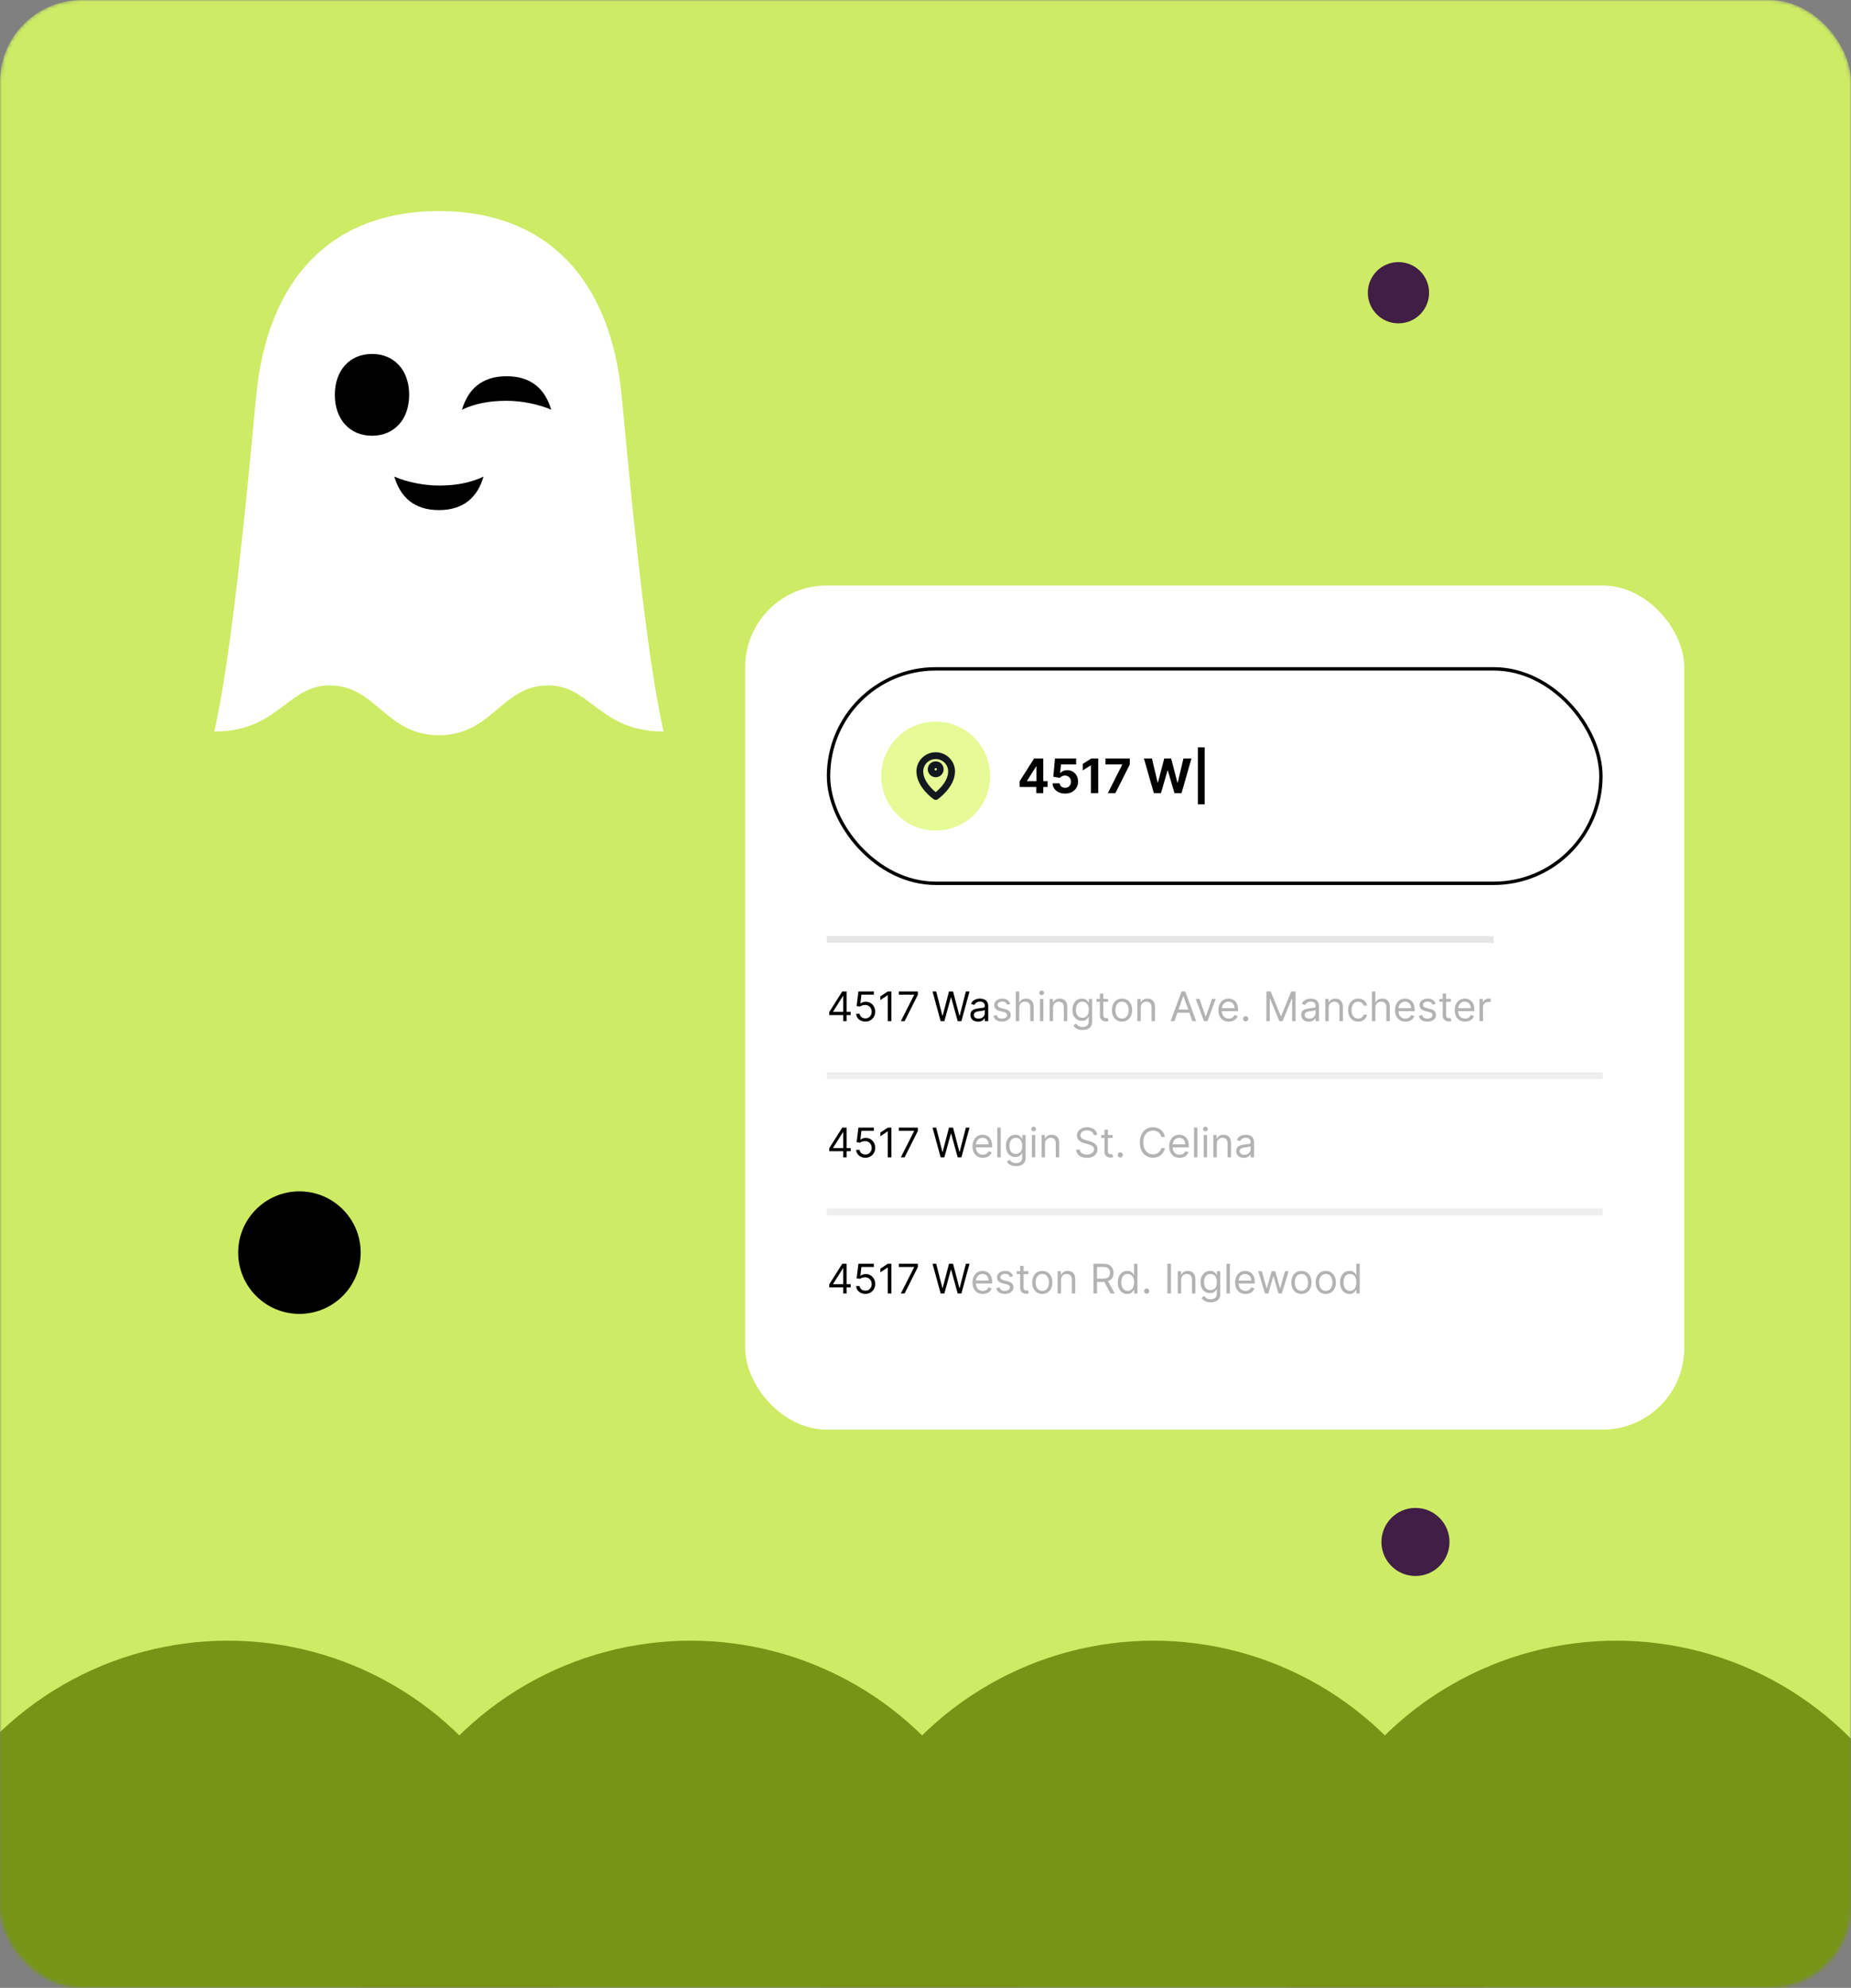
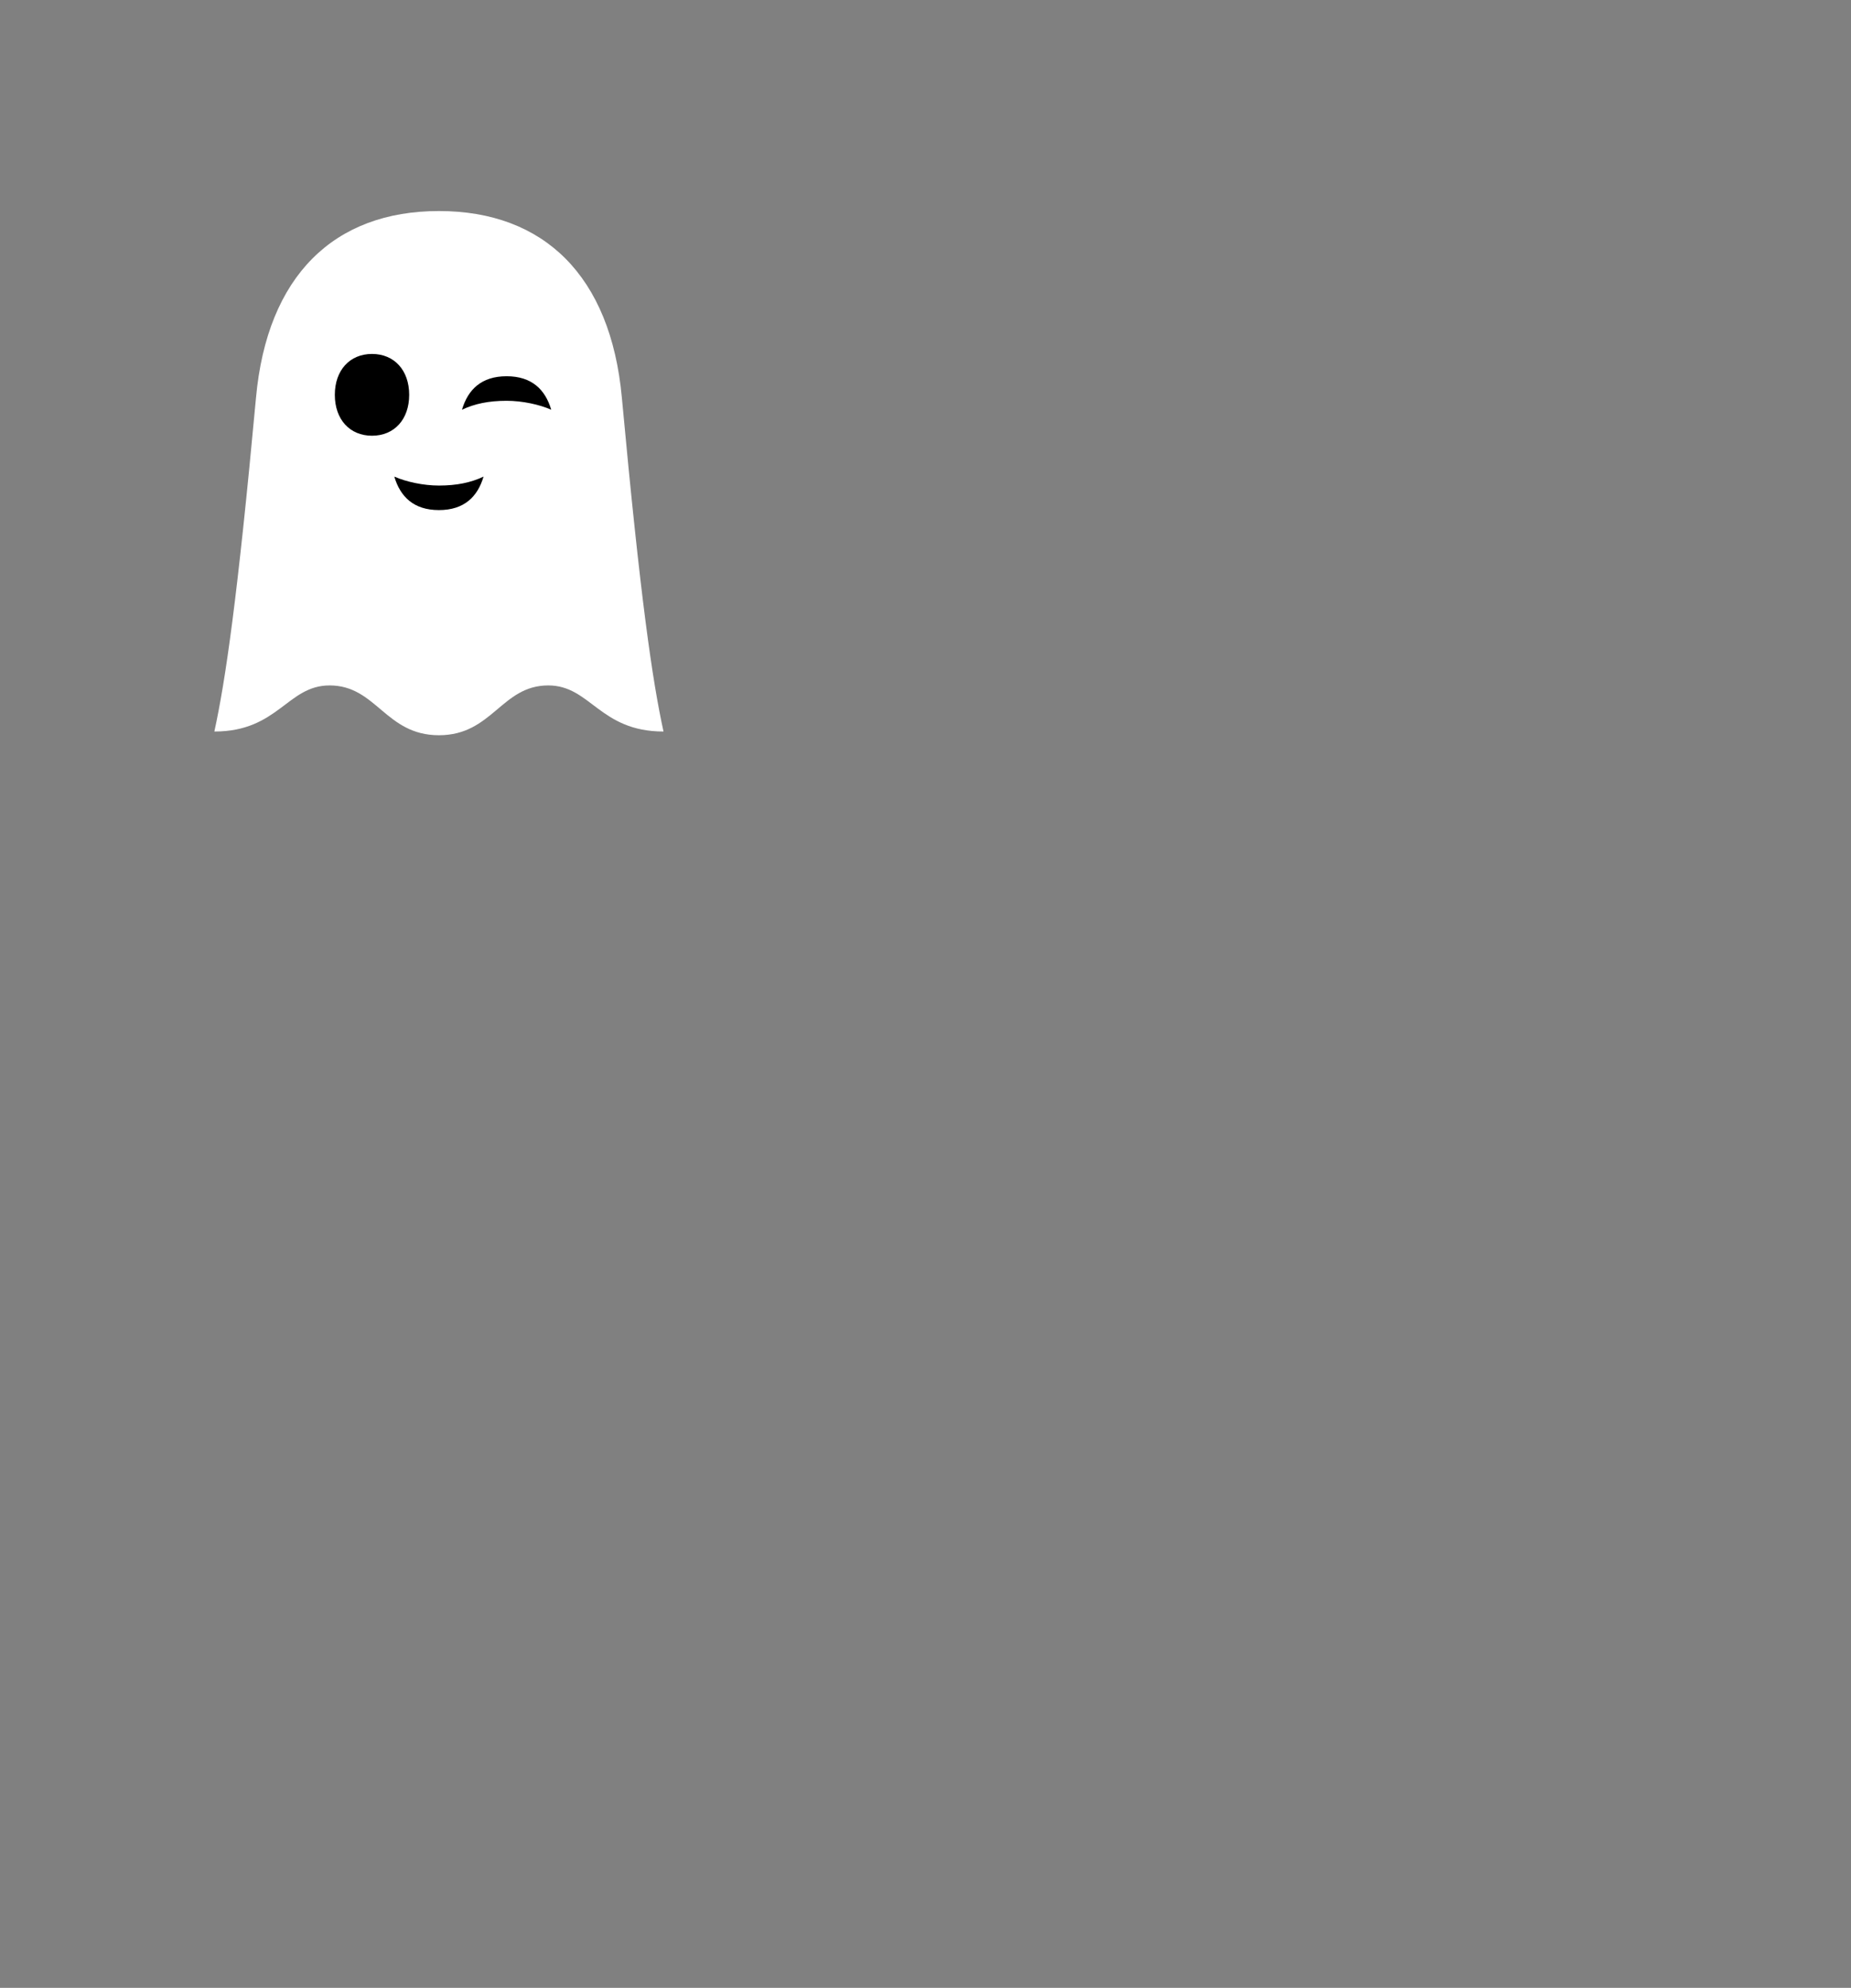
<svg xmlns="http://www.w3.org/2000/svg" width="544" height="584" viewBox="0 0 544 584" fill="none">
  <rect x="0" y="0" width="544" height="584" fill="#808080" stroke="none" />
  <mask id="mask0_5_1682" style="mask-type:alpha" maskUnits="userSpaceOnUse" x="0" y="0" width="544" height="584">
-     <rect width="544" height="584" rx="24" fill="#CDEB64" />
-   </mask>
+     </mask>
  <g mask="url(#mask0_5_1682)">
    <rect width="544" height="584" rx="24" fill="#CDEB64" />
    <rect x="219" y="172" width="276" height="248" rx="24" fill="white" />
    <circle cx="275" cy="228" r="16" fill="#E6FA96" />
    <path d="M275 227.333C275.736 227.333 276.333 226.736 276.333 226C276.333 225.264 275.736 224.667 275 224.667C274.264 224.667 273.667 225.264 273.667 226C273.667 226.736 274.264 227.333 275 227.333Z" stroke="#14181F" stroke-width="2" stroke-linecap="round" stroke-linejoin="round" />
    <path d="M275 234C275 234 279.667 230.769 279.667 226.615C279.667 225.391 279.175 224.217 278.3 223.352C277.425 222.486 276.238 222 275 222C273.762 222 272.575 222.486 271.7 223.352C270.825 224.217 270.333 225.391 270.333 226.615C270.333 230.769 275 234 275 234Z" stroke="#14181F" stroke-width="2" stroke-linecap="round" stroke-linejoin="round" />
    <path d="M299.671 231.21V229.515L303.922 222.818H305.384V225.165H304.518L301.839 229.406V229.485H307.879V231.21H299.671ZM304.558 233V230.693L304.598 229.942V222.818H306.616V233H304.558ZM313.032 233.139C312.33 233.139 311.703 233.01 311.153 232.751C310.606 232.493 310.172 232.137 309.85 231.683C309.529 231.228 309.362 230.708 309.348 230.121H311.436C311.46 230.516 311.625 230.836 311.934 231.081C312.242 231.326 312.608 231.449 313.032 231.449C313.37 231.449 313.669 231.374 313.927 231.225C314.189 231.073 314.393 230.862 314.539 230.594C314.688 230.322 314.762 230.01 314.762 229.659C314.762 229.301 314.686 228.986 314.534 228.714C314.385 228.443 314.177 228.231 313.912 228.078C313.647 227.926 313.344 227.848 313.002 227.844C312.704 227.844 312.414 227.906 312.132 228.028C311.854 228.151 311.637 228.318 311.481 228.531L309.567 228.188L310.049 222.818H316.274V224.578H311.824L311.561 227.129H311.62C311.799 226.877 312.069 226.668 312.431 226.502C312.792 226.336 313.196 226.254 313.644 226.254C314.257 226.254 314.804 226.398 315.284 226.686C315.765 226.974 316.145 227.371 316.423 227.874C316.701 228.375 316.839 228.951 316.836 229.604C316.839 230.29 316.68 230.9 316.358 231.434C316.04 231.964 315.594 232.382 315.021 232.687C314.451 232.988 313.788 233.139 313.032 233.139ZM322.767 222.818V233H320.614V224.862H320.554L318.223 226.323V224.414L320.743 222.818H322.767ZM325.589 233L329.81 224.648V224.578H324.893V222.818H332.037V224.603L327.812 233H325.589ZM339.105 233L336.191 222.818H338.543L340.228 229.893H340.313L342.172 222.818H344.186L346.04 229.908H346.129L347.815 222.818H350.166L347.253 233H345.155L343.216 226.343H343.137L341.203 233H339.105ZM354.053 219.537V236.281H352.044V219.537H354.053Z" fill="black" />
    <rect x="243.5" y="196.5" width="227" height="63" rx="31.5" stroke="black" />
    <path d="M243.699 298.21V297.341L247.534 291.273H248.165V292.619H247.739L244.841 297.205V297.273H250.006V298.21H243.699ZM247.807 300V297.946V297.541V291.273H248.812V300H247.807ZM254.33 300.119C253.83 300.119 253.38 300.02 252.979 299.821C252.578 299.622 252.257 299.349 252.016 299.003C251.775 298.656 251.642 298.261 251.62 297.818H252.642C252.682 298.213 252.861 298.54 253.179 298.798C253.5 299.054 253.884 299.182 254.33 299.182C254.688 299.182 255.006 299.098 255.284 298.93C255.566 298.763 255.786 298.533 255.945 298.24C256.107 297.945 256.188 297.611 256.188 297.239C256.188 296.858 256.104 296.518 255.936 296.22C255.772 295.919 255.544 295.682 255.255 295.509C254.965 295.335 254.634 295.247 254.262 295.244C253.995 295.241 253.721 295.283 253.439 295.368C253.158 295.45 252.926 295.557 252.745 295.688L251.756 295.568L252.284 291.273H256.819V292.21H253.171L252.864 294.784H252.915C253.094 294.642 253.319 294.524 253.588 294.43C253.858 294.337 254.14 294.29 254.432 294.29C254.966 294.29 255.442 294.418 255.86 294.673C256.28 294.926 256.61 295.273 256.848 295.713C257.09 296.153 257.211 296.656 257.211 297.222C257.211 297.778 257.086 298.276 256.836 298.713C256.588 299.148 256.248 299.491 255.813 299.744C255.378 299.994 254.884 300.119 254.33 300.119ZM261.972 291.273V300H260.915V292.381H260.864L258.733 293.795V292.722L260.915 291.273H261.972ZM264.754 300L268.658 292.278V292.21H264.158V291.273H269.749V292.261L265.862 300H264.754ZM276.451 300L274.064 291.273H275.138L276.962 298.381H277.047L278.905 291.273H280.098L281.956 298.381H282.042L283.865 291.273H284.939L282.553 300H281.462L279.536 293.045H279.468L277.542 300H276.451ZM287.436 300.153C287.022 300.153 286.645 300.075 286.307 299.919C285.969 299.76 285.701 299.531 285.502 299.233C285.303 298.932 285.203 298.568 285.203 298.142C285.203 297.767 285.277 297.463 285.425 297.23C285.573 296.994 285.77 296.81 286.017 296.676C286.265 296.543 286.537 296.443 286.836 296.378C287.137 296.31 287.439 296.256 287.743 296.216C288.141 296.165 288.463 296.126 288.711 296.101C288.961 296.072 289.142 296.026 289.256 295.96C289.373 295.895 289.431 295.781 289.431 295.619V295.585C289.431 295.165 289.316 294.838 289.086 294.605C288.858 294.372 288.513 294.256 288.05 294.256C287.57 294.256 287.194 294.361 286.921 294.571C286.648 294.781 286.456 295.006 286.346 295.244L285.391 294.903C285.561 294.506 285.789 294.196 286.073 293.974C286.36 293.75 286.672 293.594 287.01 293.506C287.351 293.415 287.686 293.369 288.016 293.369C288.226 293.369 288.468 293.395 288.74 293.446C289.016 293.494 289.282 293.595 289.537 293.749C289.796 293.902 290.01 294.134 290.181 294.443C290.351 294.753 290.436 295.168 290.436 295.688V300H289.431V299.114H289.38C289.311 299.256 289.198 299.408 289.039 299.57C288.88 299.732 288.668 299.869 288.404 299.983C288.14 300.097 287.817 300.153 287.436 300.153ZM287.59 299.25C287.988 299.25 288.323 299.172 288.596 299.016C288.871 298.859 289.078 298.658 289.218 298.411C289.36 298.163 289.431 297.903 289.431 297.631V296.71C289.388 296.761 289.294 296.808 289.15 296.851C289.007 296.891 288.843 296.926 288.655 296.957C288.471 296.986 288.29 297.011 288.114 297.034C287.941 297.054 287.8 297.071 287.692 297.085C287.431 297.119 287.186 297.175 286.959 297.251C286.735 297.325 286.553 297.437 286.414 297.588C286.277 297.736 286.209 297.937 286.209 298.193C286.209 298.543 286.338 298.807 286.597 298.986C286.858 299.162 287.189 299.25 287.59 299.25Z" fill="black" />
-     <path d="M296.908 294.92L296.005 295.176C295.948 295.026 295.864 294.879 295.754 294.737C295.646 294.592 295.498 294.473 295.31 294.379C295.123 294.286 294.883 294.239 294.59 294.239C294.19 294.239 293.856 294.331 293.589 294.516C293.325 294.697 293.192 294.929 293.192 295.21C293.192 295.46 293.283 295.658 293.465 295.803C293.647 295.947 293.931 296.068 294.317 296.165L295.289 296.403C295.874 296.545 296.31 296.763 296.597 297.055C296.884 297.345 297.028 297.719 297.028 298.176C297.028 298.551 296.92 298.886 296.704 299.182C296.491 299.477 296.192 299.71 295.809 299.881C295.425 300.051 294.979 300.136 294.471 300.136C293.803 300.136 293.251 299.991 292.813 299.702C292.376 299.412 292.099 298.989 291.982 298.432L292.937 298.193C293.028 298.545 293.2 298.81 293.452 298.986C293.708 299.162 294.042 299.25 294.454 299.25C294.923 299.25 295.295 299.151 295.57 298.952C295.849 298.75 295.988 298.509 295.988 298.227C295.988 298 295.908 297.81 295.749 297.656C295.59 297.5 295.346 297.384 295.016 297.307L293.925 297.051C293.326 296.909 292.886 296.689 292.604 296.391C292.326 296.089 292.187 295.713 292.187 295.261C292.187 294.892 292.29 294.565 292.498 294.281C292.708 293.997 292.994 293.774 293.354 293.612C293.718 293.45 294.13 293.369 294.59 293.369C295.238 293.369 295.746 293.511 296.116 293.795C296.488 294.08 296.752 294.455 296.908 294.92ZM299.547 296.062V300H298.542V291.273H299.547V294.477H299.632C299.786 294.139 300.016 293.871 300.323 293.672C300.632 293.47 301.044 293.369 301.559 293.369C302.005 293.369 302.395 293.459 302.73 293.638C303.066 293.814 303.326 294.085 303.51 294.452C303.698 294.815 303.792 295.278 303.792 295.841V300H302.786V295.909C302.786 295.389 302.651 294.987 302.381 294.703C302.114 294.416 301.743 294.273 301.269 294.273C300.939 294.273 300.644 294.342 300.382 294.482C300.124 294.621 299.919 294.824 299.769 295.091C299.621 295.358 299.547 295.682 299.547 296.062ZM305.631 300V293.455H306.637V300H305.631ZM306.143 292.364C305.947 292.364 305.778 292.297 305.636 292.163C305.496 292.03 305.427 291.869 305.427 291.682C305.427 291.494 305.496 291.334 305.636 291.2C305.778 291.067 305.947 291 306.143 291C306.339 291 306.506 291.067 306.646 291.2C306.788 291.334 306.859 291.494 306.859 291.682C306.859 291.869 306.788 292.03 306.646 292.163C306.506 292.297 306.339 292.364 306.143 292.364ZM309.485 296.062V300H308.479V293.455H309.451V294.477H309.536C309.689 294.145 309.922 293.878 310.235 293.676C310.547 293.472 310.951 293.369 311.445 293.369C311.888 293.369 312.276 293.46 312.608 293.642C312.941 293.821 313.199 294.094 313.384 294.46C313.569 294.824 313.661 295.284 313.661 295.841V300H312.655V295.909C312.655 295.395 312.522 294.994 312.255 294.707C311.988 294.418 311.621 294.273 311.155 294.273C310.834 294.273 310.547 294.342 310.294 294.482C310.044 294.621 309.847 294.824 309.702 295.091C309.557 295.358 309.485 295.682 309.485 296.062ZM318.141 302.591C317.655 302.591 317.237 302.528 316.888 302.403C316.538 302.281 316.247 302.119 316.014 301.918C315.784 301.719 315.601 301.506 315.464 301.278L316.266 300.716C316.357 300.835 316.472 300.972 316.611 301.125C316.75 301.281 316.94 301.416 317.182 301.53C317.426 301.646 317.746 301.705 318.141 301.705C318.669 301.705 319.105 301.577 319.449 301.321C319.793 301.065 319.964 300.665 319.964 300.119V298.79H319.879C319.805 298.909 319.7 299.057 319.564 299.233C319.43 299.406 319.237 299.561 318.984 299.697C318.734 299.831 318.396 299.898 317.97 299.898C317.442 299.898 316.967 299.773 316.547 299.523C316.129 299.273 315.798 298.909 315.554 298.432C315.313 297.955 315.192 297.375 315.192 296.693C315.192 296.023 315.31 295.439 315.545 294.942C315.781 294.442 316.109 294.055 316.53 293.783C316.95 293.507 317.436 293.369 317.987 293.369C318.413 293.369 318.751 293.44 319.001 293.582C319.254 293.722 319.447 293.881 319.581 294.06C319.717 294.236 319.822 294.381 319.896 294.494H319.999V293.455H320.97V300.188C320.97 300.75 320.842 301.207 320.587 301.56C320.334 301.915 319.993 302.175 319.564 302.339C319.138 302.507 318.663 302.591 318.141 302.591ZM318.107 298.994C318.51 298.994 318.851 298.902 319.129 298.717C319.408 298.533 319.619 298.267 319.764 297.92C319.909 297.574 319.982 297.159 319.982 296.676C319.982 296.205 319.911 295.788 319.768 295.428C319.626 295.067 319.416 294.784 319.138 294.58C318.859 294.375 318.516 294.273 318.107 294.273C317.68 294.273 317.325 294.381 317.041 294.597C316.76 294.812 316.548 295.102 316.406 295.466C316.267 295.83 316.197 296.233 316.197 296.676C316.197 297.131 316.268 297.533 316.411 297.882C316.555 298.229 316.768 298.501 317.05 298.7C317.334 298.896 317.686 298.994 318.107 298.994ZM325.658 293.455V294.307H322.266V293.455H325.658ZM323.254 291.886H324.26V298.125C324.26 298.409 324.301 298.622 324.384 298.764C324.469 298.903 324.577 298.997 324.707 299.045C324.841 299.091 324.982 299.114 325.129 299.114C325.24 299.114 325.331 299.108 325.402 299.097C325.473 299.082 325.53 299.071 325.572 299.062L325.777 299.966C325.709 299.991 325.614 300.017 325.491 300.043C325.369 300.071 325.214 300.085 325.027 300.085C324.743 300.085 324.464 300.024 324.192 299.902C323.922 299.78 323.697 299.594 323.518 299.344C323.342 299.094 323.254 298.778 323.254 298.398V291.886ZM329.759 300.136C329.168 300.136 328.65 299.996 328.204 299.714C327.761 299.433 327.414 299.04 327.164 298.534C326.917 298.028 326.793 297.437 326.793 296.761C326.793 296.08 326.917 295.484 327.164 294.976C327.414 294.467 327.761 294.072 328.204 293.791C328.65 293.51 329.168 293.369 329.759 293.369C330.35 293.369 330.867 293.51 331.31 293.791C331.756 294.072 332.103 294.467 332.35 294.976C332.6 295.484 332.725 296.08 332.725 296.761C332.725 297.437 332.6 298.028 332.35 298.534C332.103 299.04 331.756 299.433 331.31 299.714C330.867 299.996 330.35 300.136 329.759 300.136ZM329.759 299.233C330.208 299.233 330.577 299.118 330.867 298.888C331.157 298.658 331.371 298.355 331.511 297.98C331.65 297.605 331.719 297.199 331.719 296.761C331.719 296.324 331.65 295.916 331.511 295.538C331.371 295.161 331.157 294.855 330.867 294.622C330.577 294.389 330.208 294.273 329.759 294.273C329.31 294.273 328.941 294.389 328.651 294.622C328.362 294.855 328.147 295.161 328.008 295.538C327.869 295.916 327.799 296.324 327.799 296.761C327.799 297.199 327.869 297.605 328.008 297.98C328.147 298.355 328.362 298.658 328.651 298.888C328.941 299.118 329.31 299.233 329.759 299.233ZM335.266 296.062V300H334.26V293.455H335.232V294.477H335.317C335.471 294.145 335.703 293.878 336.016 293.676C336.328 293.472 336.732 293.369 337.226 293.369C337.669 293.369 338.057 293.46 338.39 293.642C338.722 293.821 338.98 294.094 339.165 294.46C339.35 294.824 339.442 295.284 339.442 295.841V300H338.436V295.909C338.436 295.395 338.303 294.994 338.036 294.707C337.769 294.418 337.402 294.273 336.936 294.273C336.615 294.273 336.328 294.342 336.076 294.482C335.826 294.621 335.628 294.824 335.483 295.091C335.338 295.358 335.266 295.682 335.266 296.062ZM345.149 300H344.041L347.246 291.273H348.337L351.541 300H350.433L347.825 292.653H347.757L345.149 300ZM345.558 296.591H350.024V297.528H345.558V296.591ZM357.296 293.455L354.876 300H353.853L351.433 293.455H352.523L354.33 298.67H354.398L356.205 293.455H357.296ZM361.134 300.136C360.503 300.136 359.959 299.997 359.501 299.719C359.047 299.438 358.696 299.045 358.449 298.543C358.205 298.037 358.082 297.449 358.082 296.778C358.082 296.108 358.205 295.517 358.449 295.006C358.696 294.491 359.04 294.091 359.48 293.804C359.923 293.514 360.44 293.369 361.031 293.369C361.372 293.369 361.709 293.426 362.041 293.54C362.374 293.653 362.676 293.838 362.949 294.094C363.222 294.347 363.439 294.682 363.601 295.099C363.763 295.517 363.844 296.031 363.844 296.642V297.068H358.798V296.199H362.821C362.821 295.83 362.747 295.5 362.599 295.21C362.455 294.92 362.247 294.692 361.977 294.524C361.71 294.357 361.395 294.273 361.031 294.273C360.631 294.273 360.284 294.372 359.991 294.571C359.702 294.767 359.479 295.023 359.322 295.338C359.166 295.653 359.088 295.991 359.088 296.352V296.932C359.088 297.426 359.173 297.845 359.344 298.189C359.517 298.53 359.757 298.79 360.064 298.969C360.371 299.145 360.727 299.233 361.134 299.233C361.398 299.233 361.636 299.196 361.849 299.122C362.065 299.045 362.251 298.932 362.408 298.781C362.564 298.628 362.685 298.437 362.77 298.21L363.741 298.483C363.639 298.812 363.467 299.102 363.226 299.352C362.984 299.599 362.686 299.793 362.331 299.932C361.976 300.068 361.577 300.136 361.134 300.136ZM366.107 300.068C365.896 300.068 365.716 299.993 365.565 299.842C365.415 299.692 365.339 299.511 365.339 299.301C365.339 299.091 365.415 298.911 365.565 298.76C365.716 298.609 365.896 298.534 366.107 298.534C366.317 298.534 366.497 298.609 366.648 298.76C366.798 298.911 366.874 299.091 366.874 299.301C366.874 299.44 366.838 299.568 366.767 299.685C366.699 299.801 366.607 299.895 366.49 299.966C366.376 300.034 366.249 300.068 366.107 300.068ZM372.19 291.273H373.451L376.417 298.517H376.519L379.485 291.273H380.746V300H379.758V293.369H379.673L376.945 300H375.991L373.263 293.369H373.178V300H372.19V291.273ZM384.655 300.153C384.24 300.153 383.864 300.075 383.526 299.919C383.188 299.76 382.919 299.531 382.721 299.233C382.522 298.932 382.422 298.568 382.422 298.142C382.422 297.767 382.496 297.463 382.644 297.23C382.792 296.994 382.989 296.81 383.236 296.676C383.483 296.543 383.756 296.443 384.054 296.378C384.355 296.31 384.658 296.256 384.962 296.216C385.36 296.165 385.682 296.126 385.929 296.101C386.179 296.072 386.361 296.026 386.475 295.96C386.591 295.895 386.65 295.781 386.65 295.619V295.585C386.65 295.165 386.534 294.838 386.304 294.605C386.077 294.372 385.732 294.256 385.269 294.256C384.789 294.256 384.412 294.361 384.14 294.571C383.867 294.781 383.675 295.006 383.564 295.244L382.61 294.903C382.78 294.506 383.007 294.196 383.292 293.974C383.578 293.75 383.891 293.594 384.229 293.506C384.57 293.415 384.905 293.369 385.235 293.369C385.445 293.369 385.686 293.395 385.959 293.446C386.235 293.494 386.5 293.595 386.756 293.749C387.015 293.902 387.229 294.134 387.4 294.443C387.57 294.753 387.655 295.168 387.655 295.688V300H386.65V299.114H386.598C386.53 299.256 386.417 299.408 386.257 299.57C386.098 299.732 385.887 299.869 385.623 299.983C385.358 300.097 385.036 300.153 384.655 300.153ZM384.809 299.25C385.206 299.25 385.542 299.172 385.814 299.016C386.09 298.859 386.297 298.658 386.436 298.411C386.578 298.163 386.65 297.903 386.65 297.631V296.71C386.607 296.761 386.513 296.808 386.368 296.851C386.226 296.891 386.061 296.926 385.874 296.957C385.689 296.986 385.509 297.011 385.333 297.034C385.159 297.054 385.019 297.071 384.911 297.085C384.65 297.119 384.405 297.175 384.178 297.251C383.953 297.325 383.772 297.437 383.632 297.588C383.496 297.736 383.428 297.937 383.428 298.193C383.428 298.543 383.557 298.807 383.816 298.986C384.077 299.162 384.408 299.25 384.809 299.25ZM390.496 296.062V300H389.491V293.455H390.462V294.477H390.548C390.701 294.145 390.934 293.878 391.246 293.676C391.559 293.472 391.962 293.369 392.457 293.369C392.9 293.369 393.288 293.46 393.62 293.642C393.952 293.821 394.211 294.094 394.396 294.46C394.58 294.824 394.673 295.284 394.673 295.841V300H393.667V295.909C393.667 295.395 393.533 294.994 393.266 294.707C392.999 294.418 392.633 294.273 392.167 294.273C391.846 294.273 391.559 294.342 391.306 294.482C391.056 294.621 390.859 294.824 390.714 295.091C390.569 295.358 390.496 295.682 390.496 296.062ZM399.169 300.136C398.556 300.136 398.027 299.991 397.584 299.702C397.141 299.412 396.8 299.013 396.561 298.504C396.323 297.996 396.203 297.415 396.203 296.761C396.203 296.097 396.326 295.51 396.57 295.001C396.817 294.49 397.161 294.091 397.601 293.804C398.044 293.514 398.561 293.369 399.152 293.369C399.613 293.369 400.027 293.455 400.397 293.625C400.766 293.795 401.069 294.034 401.304 294.341C401.54 294.648 401.686 295.006 401.743 295.415H400.738C400.661 295.116 400.49 294.852 400.226 294.622C399.965 294.389 399.613 294.273 399.169 294.273C398.777 294.273 398.434 294.375 398.138 294.58C397.846 294.781 397.617 295.067 397.452 295.436C397.29 295.803 397.209 296.233 397.209 296.727C397.209 297.233 397.289 297.673 397.448 298.048C397.61 298.423 397.837 298.714 398.13 298.922C398.425 299.129 398.772 299.233 399.169 299.233C399.431 299.233 399.668 299.188 399.881 299.097C400.094 299.006 400.275 298.875 400.422 298.705C400.57 298.534 400.675 298.33 400.738 298.091H401.743C401.686 298.477 401.546 298.825 401.321 299.135C401.1 299.442 400.806 299.686 400.439 299.868C400.076 300.047 399.652 300.136 399.169 300.136ZM404.219 296.062V300H403.213V291.273H404.219V294.477H404.304C404.458 294.139 404.688 293.871 404.995 293.672C405.304 293.47 405.716 293.369 406.23 293.369C406.676 293.369 407.067 293.459 407.402 293.638C407.738 293.814 407.998 294.085 408.182 294.452C408.37 294.815 408.463 295.278 408.463 295.841V300H407.458V295.909C407.458 295.389 407.323 294.987 407.053 294.703C406.786 294.416 406.415 294.273 405.941 294.273C405.611 294.273 405.316 294.342 405.054 294.482C404.796 294.621 404.591 294.824 404.441 295.091C404.293 295.358 404.219 295.682 404.219 296.062ZM413.048 300.136C412.417 300.136 411.873 299.997 411.415 299.719C410.961 299.438 410.61 299.045 410.363 298.543C410.119 298.037 409.996 297.449 409.996 296.778C409.996 296.108 410.119 295.517 410.363 295.006C410.61 294.491 410.954 294.091 411.394 293.804C411.837 293.514 412.354 293.369 412.945 293.369C413.286 293.369 413.623 293.426 413.955 293.54C414.288 293.653 414.59 293.838 414.863 294.094C415.136 294.347 415.353 294.682 415.515 295.099C415.677 295.517 415.758 296.031 415.758 296.642V297.068H410.712V296.199H414.735C414.735 295.83 414.661 295.5 414.513 295.21C414.369 294.92 414.161 294.692 413.891 294.524C413.624 294.357 413.309 294.273 412.945 294.273C412.545 294.273 412.198 294.372 411.906 294.571C411.616 294.767 411.393 295.023 411.237 295.338C411.08 295.653 411.002 295.991 411.002 296.352V296.932C411.002 297.426 411.087 297.845 411.258 298.189C411.431 298.53 411.671 298.79 411.978 298.969C412.285 299.145 412.641 299.233 413.048 299.233C413.312 299.233 413.55 299.196 413.763 299.122C413.979 299.045 414.165 298.932 414.322 298.781C414.478 298.628 414.599 298.437 414.684 298.21L415.656 298.483C415.553 298.812 415.381 299.102 415.14 299.352C414.898 299.599 414.6 299.793 414.245 299.932C413.89 300.068 413.491 300.136 413.048 300.136ZM421.924 294.92L421.021 295.176C420.964 295.026 420.88 294.879 420.769 294.737C420.661 294.592 420.513 294.473 420.326 294.379C420.138 294.286 419.898 294.239 419.606 294.239C419.205 294.239 418.871 294.331 418.604 294.516C418.34 294.697 418.208 294.929 418.208 295.21C418.208 295.46 418.299 295.658 418.481 295.803C418.663 295.947 418.947 296.068 419.333 296.165L420.305 296.403C420.89 296.545 421.326 296.763 421.613 297.055C421.9 297.345 422.043 297.719 422.043 298.176C422.043 298.551 421.935 298.886 421.719 299.182C421.506 299.477 421.208 299.71 420.825 299.881C420.441 300.051 419.995 300.136 419.487 300.136C418.819 300.136 418.266 299.991 417.829 299.702C417.391 299.412 417.114 298.989 416.998 298.432L417.952 298.193C418.043 298.545 418.215 298.81 418.468 298.986C418.724 299.162 419.058 299.25 419.469 299.25C419.938 299.25 420.31 299.151 420.586 298.952C420.864 298.75 421.004 298.509 421.004 298.227C421.004 298 420.924 297.81 420.765 297.656C420.606 297.5 420.362 297.384 420.032 297.307L418.941 297.051C418.342 296.909 417.901 296.689 417.62 296.391C417.342 296.089 417.202 295.713 417.202 295.261C417.202 294.892 417.306 294.565 417.513 294.281C417.724 293.997 418.009 293.774 418.37 293.612C418.734 293.45 419.146 293.369 419.606 293.369C420.254 293.369 420.762 293.511 421.131 293.795C421.504 294.08 421.768 294.455 421.924 294.92ZM426.404 293.455V294.307H423.012V293.455H426.404ZM424 291.886H425.006V298.125C425.006 298.409 425.047 298.622 425.13 298.764C425.215 298.903 425.323 298.997 425.453 299.045C425.587 299.091 425.728 299.114 425.875 299.114C425.986 299.114 426.077 299.108 426.148 299.097C426.219 299.082 426.276 299.071 426.319 299.062L426.523 299.966C426.455 299.991 426.36 300.017 426.238 300.043C426.115 300.071 425.961 300.085 425.773 300.085C425.489 300.085 425.211 300.024 424.938 299.902C424.668 299.78 424.444 299.594 424.265 299.344C424.088 299.094 424 298.778 424 298.398V291.886ZM430.591 300.136C429.96 300.136 429.416 299.997 428.958 299.719C428.504 299.438 428.153 299.045 427.906 298.543C427.662 298.037 427.539 297.449 427.539 296.778C427.539 296.108 427.662 295.517 427.906 295.006C428.153 294.491 428.497 294.091 428.937 293.804C429.38 293.514 429.897 293.369 430.488 293.369C430.829 293.369 431.166 293.426 431.498 293.54C431.831 293.653 432.133 293.838 432.406 294.094C432.679 294.347 432.896 294.682 433.058 295.099C433.22 295.517 433.301 296.031 433.301 296.642V297.068H428.255V296.199H432.278C432.278 295.83 432.204 295.5 432.056 295.21C431.912 294.92 431.704 294.692 431.434 294.524C431.167 294.357 430.852 294.273 430.488 294.273C430.088 294.273 429.741 294.372 429.449 294.571C429.159 294.767 428.936 295.023 428.779 295.338C428.623 295.653 428.545 295.991 428.545 296.352V296.932C428.545 297.426 428.63 297.845 428.801 298.189C428.974 298.53 429.214 298.79 429.521 298.969C429.828 299.145 430.184 299.233 430.591 299.233C430.855 299.233 431.093 299.196 431.306 299.122C431.522 299.045 431.708 298.932 431.865 298.781C432.021 298.628 432.142 298.437 432.227 298.21L433.199 298.483C433.096 298.812 432.924 299.102 432.683 299.352C432.441 299.599 432.143 299.793 431.788 299.932C431.433 300.068 431.034 300.136 430.591 300.136ZM434.831 300V293.455H435.802V294.443H435.87C435.99 294.119 436.206 293.857 436.518 293.655C436.831 293.453 437.183 293.352 437.575 293.352C437.649 293.352 437.741 293.354 437.852 293.357C437.963 293.359 438.047 293.364 438.103 293.369V294.392C438.069 294.384 437.991 294.371 437.869 294.354C437.75 294.334 437.623 294.324 437.49 294.324C437.172 294.324 436.887 294.391 436.637 294.524C436.39 294.655 436.194 294.837 436.049 295.07C435.907 295.3 435.836 295.562 435.836 295.858V300H434.831Z" fill="black" fill-opacity="0.3" />
    <path d="M243 277H439V275H243V277Z" fill="black" fill-opacity="0.1" mask="url(#path-9-inside-1_5_1682)" />
    <path d="M243.699 338.21V337.341L247.534 331.273H248.165V332.619H247.739L244.841 337.205V337.273H250.006V338.21H243.699ZM247.807 340V337.946V337.541V331.273H248.812V340H247.807ZM254.33 340.119C253.83 340.119 253.38 340.02 252.979 339.821C252.578 339.622 252.257 339.349 252.016 339.003C251.775 338.656 251.642 338.261 251.62 337.818H252.642C252.682 338.213 252.861 338.54 253.179 338.798C253.5 339.054 253.884 339.182 254.33 339.182C254.688 339.182 255.006 339.098 255.284 338.93C255.566 338.763 255.786 338.533 255.945 338.24C256.107 337.945 256.188 337.611 256.188 337.239C256.188 336.858 256.104 336.518 255.936 336.22C255.772 335.919 255.544 335.682 255.255 335.509C254.965 335.335 254.634 335.247 254.262 335.244C253.995 335.241 253.721 335.283 253.439 335.368C253.158 335.45 252.926 335.557 252.745 335.688L251.756 335.568L252.284 331.273H256.819V332.21H253.171L252.864 334.784H252.915C253.094 334.642 253.319 334.524 253.588 334.43C253.858 334.337 254.14 334.29 254.432 334.29C254.966 334.29 255.442 334.418 255.86 334.673C256.28 334.926 256.61 335.273 256.848 335.713C257.09 336.153 257.211 336.656 257.211 337.222C257.211 337.778 257.086 338.276 256.836 338.713C256.588 339.148 256.248 339.491 255.813 339.744C255.378 339.994 254.884 340.119 254.33 340.119ZM261.972 331.273V340H260.915V332.381H260.864L258.733 333.795V332.722L260.915 331.273H261.972ZM264.754 340L268.658 332.278V332.21H264.158V331.273H269.749V332.261L265.862 340H264.754ZM276.451 340L274.064 331.273H275.138L276.962 338.381H277.047L278.905 331.273H280.098L281.956 338.381H282.042L283.865 331.273H284.939L282.553 340H281.462L279.536 333.045H279.468L277.542 340H276.451Z" fill="black" />
    <path d="M288.864 340.136C288.233 340.136 287.689 339.997 287.232 339.719C286.777 339.438 286.426 339.045 286.179 338.543C285.935 338.037 285.813 337.449 285.813 336.778C285.813 336.108 285.935 335.517 286.179 335.006C286.426 334.491 286.77 334.091 287.211 333.804C287.654 333.514 288.171 333.369 288.762 333.369C289.103 333.369 289.439 333.426 289.772 333.54C290.104 333.653 290.407 333.838 290.679 334.094C290.952 334.347 291.169 334.682 291.331 335.099C291.493 335.517 291.574 336.031 291.574 336.642V337.068H286.529V336.199H290.551C290.551 335.83 290.478 335.5 290.33 335.21C290.185 334.92 289.978 334.692 289.708 334.524C289.441 334.357 289.125 334.273 288.762 334.273C288.361 334.273 288.015 334.372 287.722 334.571C287.432 334.767 287.209 335.023 287.053 335.338C286.897 335.653 286.819 335.991 286.819 336.352V336.932C286.819 337.426 286.904 337.845 287.074 338.189C287.248 338.53 287.488 338.79 287.794 338.969C288.101 339.145 288.458 339.233 288.864 339.233C289.128 339.233 289.367 339.196 289.58 339.122C289.796 339.045 289.982 338.932 290.138 338.781C290.294 338.628 290.415 338.437 290.5 338.21L291.472 338.483C291.37 338.812 291.198 339.102 290.956 339.352C290.715 339.599 290.417 339.793 290.061 339.932C289.706 340.068 289.307 340.136 288.864 340.136ZM294.11 331.273V340H293.104V331.273H294.11ZM298.594 342.591C298.108 342.591 297.69 342.528 297.341 342.403C296.991 342.281 296.7 342.119 296.467 341.918C296.237 341.719 296.054 341.506 295.918 341.278L296.719 340.716C296.81 340.835 296.925 340.972 297.064 341.125C297.203 341.281 297.393 341.416 297.635 341.53C297.879 341.646 298.199 341.705 298.594 341.705C299.122 341.705 299.558 341.577 299.902 341.321C300.246 341.065 300.418 340.665 300.418 340.119V338.79H300.332C300.259 338.909 300.153 339.057 300.017 339.233C299.884 339.406 299.69 339.561 299.438 339.697C299.188 339.831 298.849 339.898 298.423 339.898C297.895 339.898 297.42 339.773 297 339.523C296.582 339.273 296.251 338.909 296.007 338.432C295.766 337.955 295.645 337.375 295.645 336.693C295.645 336.023 295.763 335.439 295.999 334.942C296.234 334.442 296.563 334.055 296.983 333.783C297.403 333.507 297.889 333.369 298.44 333.369C298.866 333.369 299.205 333.44 299.455 333.582C299.707 333.722 299.901 333.881 300.034 334.06C300.17 334.236 300.276 334.381 300.349 334.494H300.452V333.455H301.423V340.188C301.423 340.75 301.295 341.207 301.04 341.56C300.787 341.915 300.446 342.175 300.017 342.339C299.591 342.507 299.116 342.591 298.594 342.591ZM298.56 338.994C298.963 338.994 299.304 338.902 299.582 338.717C299.861 338.533 300.072 338.267 300.217 337.92C300.362 337.574 300.435 337.159 300.435 336.676C300.435 336.205 300.364 335.788 300.222 335.428C300.08 335.067 299.869 334.784 299.591 334.58C299.313 334.375 298.969 334.273 298.56 334.273C298.134 334.273 297.778 334.381 297.494 334.597C297.213 334.812 297.001 335.102 296.859 335.466C296.72 335.83 296.651 336.233 296.651 336.676C296.651 337.131 296.722 337.533 296.864 337.882C297.009 338.229 297.222 338.501 297.503 338.7C297.787 338.896 298.139 338.994 298.56 338.994ZM303.264 340V333.455H304.27V340H303.264ZM303.776 332.364C303.58 332.364 303.411 332.297 303.268 332.163C303.129 332.03 303.06 331.869 303.06 331.682C303.06 331.494 303.129 331.334 303.268 331.2C303.411 331.067 303.58 331 303.776 331C303.972 331 304.139 331.067 304.278 331.2C304.42 331.334 304.491 331.494 304.491 331.682C304.491 331.869 304.42 332.03 304.278 332.163C304.139 332.297 303.972 332.364 303.776 332.364ZM307.118 336.062V340H306.112V333.455H307.083V334.477H307.169C307.322 334.145 307.555 333.878 307.868 333.676C308.18 333.472 308.583 333.369 309.078 333.369C309.521 333.369 309.909 333.46 310.241 333.642C310.574 333.821 310.832 334.094 311.017 334.46C311.201 334.824 311.294 335.284 311.294 335.841V340H310.288V335.909C310.288 335.395 310.154 334.994 309.887 334.707C309.62 334.418 309.254 334.273 308.788 334.273C308.467 334.273 308.18 334.342 307.927 334.482C307.677 334.621 307.48 334.824 307.335 335.091C307.19 335.358 307.118 335.682 307.118 336.062ZM321.415 333.455C321.364 333.023 321.157 332.688 320.793 332.449C320.43 332.21 319.984 332.091 319.455 332.091C319.069 332.091 318.731 332.153 318.441 332.278C318.154 332.403 317.93 332.575 317.768 332.794C317.609 333.013 317.529 333.261 317.529 333.54C317.529 333.773 317.585 333.973 317.695 334.141C317.809 334.305 317.954 334.443 318.13 334.554C318.306 334.662 318.491 334.751 318.684 334.822C318.877 334.891 319.055 334.946 319.217 334.989L320.103 335.227C320.33 335.287 320.583 335.369 320.862 335.474C321.143 335.58 321.411 335.723 321.667 335.905C321.925 336.084 322.138 336.314 322.306 336.595C322.474 336.876 322.558 337.222 322.558 337.631C322.558 338.102 322.434 338.528 322.187 338.909C321.942 339.29 321.585 339.592 321.113 339.817C320.644 340.041 320.075 340.153 319.404 340.153C318.779 340.153 318.238 340.053 317.781 339.851C317.326 339.649 316.968 339.368 316.707 339.007C316.448 338.646 316.302 338.227 316.268 337.75H317.359C317.387 338.08 317.498 338.352 317.691 338.568C317.887 338.781 318.134 338.94 318.433 339.045C318.734 339.148 319.058 339.199 319.404 339.199C319.808 339.199 320.17 339.134 320.491 339.003C320.812 338.869 321.066 338.685 321.254 338.449C321.441 338.21 321.535 337.932 321.535 337.614C321.535 337.324 321.454 337.088 321.292 336.906C321.13 336.724 320.917 336.577 320.653 336.463C320.388 336.349 320.103 336.25 319.796 336.165L318.722 335.858C318.04 335.662 317.501 335.382 317.103 335.018C316.705 334.655 316.506 334.179 316.506 333.591C316.506 333.102 316.638 332.676 316.903 332.312C317.17 331.946 317.528 331.662 317.977 331.46C318.428 331.256 318.933 331.153 319.489 331.153C320.052 331.153 320.552 331.254 320.989 331.456C321.427 331.655 321.773 331.928 322.029 332.274C322.288 332.621 322.424 333.014 322.438 333.455H321.415ZM327.005 333.455V334.307H323.613V333.455H327.005ZM324.602 331.886H325.608V338.125C325.608 338.409 325.649 338.622 325.731 338.764C325.816 338.903 325.924 338.997 326.055 339.045C326.189 339.091 326.329 339.114 326.477 339.114C326.588 339.114 326.679 339.108 326.75 339.097C326.821 339.082 326.877 339.071 326.92 339.062L327.125 339.966C327.056 339.991 326.961 340.017 326.839 340.043C326.717 340.071 326.562 340.085 326.375 340.085C326.091 340.085 325.812 340.024 325.539 339.902C325.27 339.78 325.045 339.594 324.866 339.344C324.69 339.094 324.602 338.778 324.602 338.398V331.886ZM329.251 340.068C329.041 340.068 328.86 339.993 328.71 339.842C328.559 339.692 328.484 339.511 328.484 339.301C328.484 339.091 328.559 338.911 328.71 338.76C328.86 338.609 329.041 338.534 329.251 338.534C329.461 338.534 329.642 338.609 329.792 338.76C329.943 338.911 330.018 339.091 330.018 339.301C330.018 339.44 329.983 339.568 329.912 339.685C329.843 339.801 329.751 339.895 329.635 339.966C329.521 340.034 329.393 340.068 329.251 340.068ZM342.357 334H341.3C341.238 333.696 341.128 333.429 340.972 333.199C340.819 332.969 340.631 332.776 340.409 332.619C340.191 332.46 339.948 332.341 339.681 332.261C339.414 332.182 339.135 332.142 338.846 332.142C338.317 332.142 337.838 332.276 337.409 332.543C336.983 332.81 336.644 333.203 336.391 333.723C336.141 334.243 336.016 334.881 336.016 335.636C336.016 336.392 336.141 337.03 336.391 337.55C336.644 338.07 336.983 338.463 337.409 338.73C337.838 338.997 338.317 339.131 338.846 339.131C339.135 339.131 339.414 339.091 339.681 339.011C339.948 338.932 340.191 338.814 340.409 338.658C340.631 338.499 340.819 338.304 340.972 338.074C341.128 337.841 341.238 337.574 341.3 337.273H342.357C342.277 337.719 342.132 338.118 341.922 338.47C341.712 338.822 341.451 339.122 341.138 339.369C340.826 339.614 340.475 339.8 340.086 339.928C339.699 340.055 339.286 340.119 338.846 340.119C338.101 340.119 337.439 339.938 336.86 339.574C336.28 339.21 335.824 338.693 335.492 338.023C335.159 337.352 334.993 336.557 334.993 335.636C334.993 334.716 335.159 333.92 335.492 333.25C335.824 332.58 336.28 332.062 336.86 331.699C337.439 331.335 338.101 331.153 338.846 331.153C339.286 331.153 339.699 331.217 340.086 331.345C340.475 331.473 340.826 331.661 341.138 331.908C341.451 332.152 341.712 332.45 341.922 332.803C342.132 333.152 342.277 333.551 342.357 334ZM346.673 340.136C346.042 340.136 345.498 339.997 345.04 339.719C344.586 339.438 344.235 339.045 343.988 338.543C343.744 338.037 343.621 337.449 343.621 336.778C343.621 336.108 343.744 335.517 343.988 335.006C344.235 334.491 344.579 334.091 345.019 333.804C345.462 333.514 345.979 333.369 346.57 333.369C346.911 333.369 347.248 333.426 347.58 333.54C347.913 333.653 348.215 333.838 348.488 334.094C348.761 334.347 348.978 334.682 349.14 335.099C349.302 335.517 349.383 336.031 349.383 336.642V337.068H344.337V336.199H348.36C348.36 335.83 348.286 335.5 348.138 335.21C347.994 334.92 347.786 334.692 347.516 334.524C347.249 334.357 346.934 334.273 346.57 334.273C346.17 334.273 345.823 334.372 345.531 334.571C345.241 334.767 345.018 335.023 344.862 335.338C344.705 335.653 344.627 335.991 344.627 336.352V336.932C344.627 337.426 344.712 337.845 344.883 338.189C345.056 338.53 345.296 338.79 345.603 338.969C345.91 339.145 346.266 339.233 346.673 339.233C346.937 339.233 347.175 339.196 347.388 339.122C347.604 339.045 347.79 338.932 347.947 338.781C348.103 338.628 348.224 338.437 348.309 338.21L349.281 338.483C349.178 338.812 349.006 339.102 348.765 339.352C348.523 339.599 348.225 339.793 347.87 339.932C347.515 340.068 347.116 340.136 346.673 340.136ZM351.918 331.273V340H350.913V331.273H351.918ZM353.76 340V333.455H354.766V340H353.76ZM354.272 332.364C354.076 332.364 353.907 332.297 353.765 332.163C353.625 332.03 353.556 331.869 353.556 331.682C353.556 331.494 353.625 331.334 353.765 331.2C353.907 331.067 354.076 331 354.272 331C354.468 331 354.635 331.067 354.775 331.2C354.917 331.334 354.988 331.494 354.988 331.682C354.988 331.869 354.917 332.03 354.775 332.163C354.635 332.297 354.468 332.364 354.272 332.364ZM357.614 336.062V340H356.608V333.455H357.58V334.477H357.665C357.818 334.145 358.051 333.878 358.364 333.676C358.676 333.472 359.08 333.369 359.574 333.369C360.017 333.369 360.405 333.46 360.737 333.642C361.07 333.821 361.328 334.094 361.513 334.46C361.697 334.824 361.79 335.284 361.79 335.841V340H360.784V335.909C360.784 335.395 360.651 334.994 360.384 334.707C360.116 334.418 359.75 334.273 359.284 334.273C358.963 334.273 358.676 334.342 358.423 334.482C358.173 334.621 357.976 334.824 357.831 335.091C357.686 335.358 357.614 335.682 357.614 336.062ZM365.554 340.153C365.139 340.153 364.762 340.075 364.424 339.919C364.086 339.76 363.818 339.531 363.619 339.233C363.42 338.932 363.321 338.568 363.321 338.142C363.321 337.767 363.395 337.463 363.542 337.23C363.69 336.994 363.887 336.81 364.135 336.676C364.382 336.543 364.654 336.443 364.953 336.378C365.254 336.31 365.556 336.256 365.86 336.216C366.258 336.165 366.581 336.126 366.828 336.101C367.078 336.072 367.26 336.026 367.373 335.96C367.49 335.895 367.548 335.781 367.548 335.619V335.585C367.548 335.165 367.433 334.838 367.203 334.605C366.975 334.372 366.63 334.256 366.167 334.256C365.687 334.256 365.311 334.361 365.038 334.571C364.765 334.781 364.574 335.006 364.463 335.244L363.508 334.903C363.679 334.506 363.906 334.196 364.19 333.974C364.477 333.75 364.789 333.594 365.127 333.506C365.468 333.415 365.804 333.369 366.133 333.369C366.343 333.369 366.585 333.395 366.858 333.446C367.133 333.494 367.399 333.595 367.654 333.749C367.913 333.902 368.127 334.134 368.298 334.443C368.468 334.753 368.554 335.168 368.554 335.688V340H367.548V339.114H367.497C367.429 339.256 367.315 339.408 367.156 339.57C366.997 339.732 366.785 339.869 366.521 339.983C366.257 340.097 365.934 340.153 365.554 340.153ZM365.707 339.25C366.105 339.25 366.44 339.172 366.713 339.016C366.988 338.859 367.196 338.658 367.335 338.411C367.477 338.163 367.548 337.903 367.548 337.631V336.71C367.505 336.761 367.412 336.808 367.267 336.851C367.125 336.891 366.96 336.926 366.772 336.957C366.588 336.986 366.407 337.011 366.231 337.034C366.058 337.054 365.917 337.071 365.809 337.085C365.548 337.119 365.304 337.175 365.076 337.251C364.852 337.325 364.67 337.437 364.531 337.588C364.395 337.736 364.326 337.937 364.326 338.193C364.326 338.543 364.456 338.807 364.714 338.986C364.975 339.162 365.306 339.25 365.707 339.25Z" fill="black" fill-opacity="0.3" />
    <path d="M243 317H471V315H243V317Z" fill="black" fill-opacity="0.07" mask="url(#path-12-inside-2_5_1682)" />
    <path d="M243.699 378.21V377.341L247.534 371.273H248.165V372.619H247.739L244.841 377.205V377.273H250.006V378.21H243.699ZM247.807 380V377.946V377.541V371.273H248.812V380H247.807ZM254.33 380.119C253.83 380.119 253.38 380.02 252.979 379.821C252.578 379.622 252.257 379.349 252.016 379.003C251.775 378.656 251.642 378.261 251.62 377.818H252.642C252.682 378.213 252.861 378.54 253.179 378.798C253.5 379.054 253.884 379.182 254.33 379.182C254.688 379.182 255.006 379.098 255.284 378.93C255.566 378.763 255.786 378.533 255.945 378.24C256.107 377.945 256.188 377.611 256.188 377.239C256.188 376.858 256.104 376.518 255.936 376.22C255.772 375.919 255.544 375.682 255.255 375.509C254.965 375.335 254.634 375.247 254.262 375.244C253.995 375.241 253.721 375.283 253.439 375.368C253.158 375.45 252.926 375.557 252.745 375.688L251.756 375.568L252.284 371.273H256.819V372.21H253.171L252.864 374.784H252.915C253.094 374.642 253.319 374.524 253.588 374.43C253.858 374.337 254.14 374.29 254.432 374.29C254.966 374.29 255.442 374.418 255.86 374.673C256.28 374.926 256.61 375.273 256.848 375.713C257.09 376.153 257.211 376.656 257.211 377.222C257.211 377.778 257.086 378.276 256.836 378.713C256.588 379.148 256.248 379.491 255.813 379.744C255.378 379.994 254.884 380.119 254.33 380.119ZM261.972 371.273V380H260.915V372.381H260.864L258.733 373.795V372.722L260.915 371.273H261.972ZM264.754 380L268.658 372.278V372.21H264.158V371.273H269.749V372.261L265.862 380H264.754ZM276.451 380L274.064 371.273H275.138L276.962 378.381H277.047L278.905 371.273H280.098L281.956 378.381H282.042L283.865 371.273H284.939L282.553 380H281.462L279.536 373.045H279.468L277.542 380H276.451Z" fill="black" />
    <path d="M288.864 380.136C288.233 380.136 287.689 379.997 287.232 379.719C286.777 379.438 286.426 379.045 286.179 378.543C285.935 378.037 285.813 377.449 285.813 376.778C285.813 376.108 285.935 375.517 286.179 375.006C286.426 374.491 286.77 374.091 287.211 373.804C287.654 373.514 288.171 373.369 288.762 373.369C289.103 373.369 289.439 373.426 289.772 373.54C290.104 373.653 290.407 373.838 290.679 374.094C290.952 374.347 291.169 374.682 291.331 375.099C291.493 375.517 291.574 376.031 291.574 376.642V377.068H286.529V376.199H290.551C290.551 375.83 290.478 375.5 290.33 375.21C290.185 374.92 289.978 374.692 289.708 374.524C289.441 374.357 289.125 374.273 288.762 374.273C288.361 374.273 288.015 374.372 287.722 374.571C287.432 374.767 287.209 375.023 287.053 375.338C286.897 375.653 286.819 375.991 286.819 376.352V376.932C286.819 377.426 286.904 377.845 287.074 378.189C287.248 378.53 287.488 378.79 287.794 378.969C288.101 379.145 288.458 379.233 288.864 379.233C289.128 379.233 289.367 379.196 289.58 379.122C289.796 379.045 289.982 378.932 290.138 378.781C290.294 378.628 290.415 378.437 290.5 378.21L291.472 378.483C291.37 378.812 291.198 379.102 290.956 379.352C290.715 379.599 290.417 379.793 290.061 379.932C289.706 380.068 289.307 380.136 288.864 380.136ZM297.74 374.92L296.837 375.176C296.78 375.026 296.696 374.879 296.586 374.737C296.478 374.592 296.33 374.473 296.142 374.379C295.955 374.286 295.715 374.239 295.422 374.239C295.022 374.239 294.688 374.331 294.421 374.516C294.157 374.697 294.025 374.929 294.025 375.21C294.025 375.46 294.115 375.658 294.297 375.803C294.479 375.947 294.763 376.068 295.15 376.165L296.121 376.403C296.706 376.545 297.142 376.763 297.429 377.055C297.716 377.345 297.86 377.719 297.86 378.176C297.86 378.551 297.752 378.886 297.536 379.182C297.323 379.477 297.025 379.71 296.641 379.881C296.257 380.051 295.811 380.136 295.303 380.136C294.635 380.136 294.083 379.991 293.645 379.702C293.208 379.412 292.931 378.989 292.814 378.432L293.769 378.193C293.86 378.545 294.032 378.81 294.284 378.986C294.54 379.162 294.874 379.25 295.286 379.25C295.755 379.25 296.127 379.151 296.402 378.952C296.681 378.75 296.82 378.509 296.82 378.227C296.82 378 296.74 377.81 296.581 377.656C296.422 377.5 296.178 377.384 295.848 377.307L294.757 377.051C294.158 376.909 293.718 376.689 293.436 376.391C293.158 376.089 293.019 375.713 293.019 375.261C293.019 374.892 293.123 374.565 293.33 374.281C293.54 373.997 293.826 373.774 294.186 373.612C294.55 373.45 294.962 373.369 295.422 373.369C296.07 373.369 296.578 373.511 296.948 373.795C297.32 374.08 297.584 374.455 297.74 374.92ZM302.22 373.455V374.307H298.828V373.455H302.22ZM299.817 371.886H300.822V378.125C300.822 378.409 300.864 378.622 300.946 378.764C301.031 378.903 301.139 378.997 301.27 379.045C301.403 379.091 301.544 379.114 301.692 379.114C301.803 379.114 301.893 379.108 301.964 379.097C302.036 379.082 302.092 379.071 302.135 379.062L302.339 379.966C302.271 379.991 302.176 380.017 302.054 380.043C301.932 380.071 301.777 380.085 301.589 380.085C301.305 380.085 301.027 380.024 300.754 379.902C300.484 379.78 300.26 379.594 300.081 379.344C299.905 379.094 299.817 378.778 299.817 378.398V371.886ZM306.322 380.136C305.731 380.136 305.212 379.996 304.766 379.714C304.323 379.433 303.977 379.04 303.727 378.534C303.479 378.028 303.356 377.437 303.356 376.761C303.356 376.08 303.479 375.484 303.727 374.976C303.977 374.467 304.323 374.072 304.766 373.791C305.212 373.51 305.731 373.369 306.322 373.369C306.913 373.369 307.43 373.51 307.873 373.791C308.319 374.072 308.665 374.467 308.913 374.976C309.163 375.484 309.288 376.08 309.288 376.761C309.288 377.437 309.163 378.028 308.913 378.534C308.665 379.04 308.319 379.433 307.873 379.714C307.43 379.996 306.913 380.136 306.322 380.136ZM306.322 379.233C306.771 379.233 307.14 379.118 307.43 378.888C307.719 378.658 307.934 378.355 308.073 377.98C308.212 377.605 308.282 377.199 308.282 376.761C308.282 376.324 308.212 375.916 308.073 375.538C307.934 375.161 307.719 374.855 307.43 374.622C307.14 374.389 306.771 374.273 306.322 374.273C305.873 374.273 305.504 374.389 305.214 374.622C304.924 374.855 304.71 375.161 304.57 375.538C304.431 375.916 304.362 376.324 304.362 376.761C304.362 377.199 304.431 377.605 304.57 377.98C304.71 378.355 304.924 378.658 305.214 378.888C305.504 379.118 305.873 379.233 306.322 379.233ZM311.828 376.062V380H310.823V373.455H311.794V374.477H311.88C312.033 374.145 312.266 373.878 312.578 373.676C312.891 373.472 313.294 373.369 313.789 373.369C314.232 373.369 314.62 373.46 314.952 373.642C315.284 373.821 315.543 374.094 315.728 374.46C315.912 374.824 316.005 375.284 316.005 375.841V380H314.999V375.909C314.999 375.395 314.865 374.994 314.598 374.707C314.331 374.418 313.965 374.273 313.499 374.273C313.178 374.273 312.891 374.342 312.638 374.482C312.388 374.621 312.191 374.824 312.046 375.091C311.901 375.358 311.828 375.682 311.828 376.062ZM321.354 380V371.273H324.303C324.984 371.273 325.544 371.389 325.982 371.622C326.419 371.852 326.743 372.169 326.953 372.572C327.163 372.976 327.268 373.435 327.268 373.949C327.268 374.463 327.163 374.919 326.953 375.317C326.743 375.714 326.42 376.027 325.986 376.254C325.551 376.479 324.996 376.591 324.32 376.591H321.933V375.636H324.286C324.751 375.636 325.126 375.568 325.411 375.432C325.697 375.295 325.905 375.102 326.033 374.852C326.163 374.599 326.229 374.298 326.229 373.949C326.229 373.599 326.163 373.294 326.033 373.033C325.902 372.771 325.693 372.57 325.406 372.428C325.119 372.283 324.74 372.21 324.268 372.21H322.411V380H321.354ZM325.462 376.08L327.609 380H326.382L324.268 376.08H325.462ZM331.294 380.136C330.749 380.136 330.267 379.999 329.85 379.723C329.432 379.445 329.105 379.053 328.87 378.547C328.634 378.038 328.516 377.438 328.516 376.744C328.516 376.057 328.634 375.46 328.87 374.955C329.105 374.449 329.434 374.058 329.854 373.783C330.275 373.507 330.76 373.369 331.311 373.369C331.738 373.369 332.074 373.44 332.321 373.582C332.571 373.722 332.762 373.881 332.892 374.06C333.026 374.236 333.13 374.381 333.203 374.494H333.289V371.273H334.294V380H333.323V378.994H333.203C333.13 379.114 333.025 379.264 332.888 379.446C332.752 379.625 332.557 379.786 332.304 379.928C332.051 380.067 331.715 380.136 331.294 380.136ZM331.431 379.233C331.834 379.233 332.175 379.128 332.453 378.918C332.732 378.705 332.944 378.411 333.088 378.036C333.233 377.658 333.306 377.222 333.306 376.727C333.306 376.239 333.235 375.811 333.093 375.445C332.951 375.075 332.74 374.788 332.462 374.584C332.184 374.376 331.84 374.273 331.431 374.273C331.005 374.273 330.65 374.382 330.365 374.601C330.084 374.817 329.873 375.111 329.73 375.483C329.591 375.852 329.522 376.267 329.522 376.727C329.522 377.193 329.593 377.616 329.735 377.997C329.88 378.375 330.093 378.676 330.374 378.901C330.658 379.122 331.01 379.233 331.431 379.233ZM337.009 380.068C336.799 380.068 336.618 379.993 336.468 379.842C336.317 379.692 336.242 379.511 336.242 379.301C336.242 379.091 336.317 378.911 336.468 378.76C336.618 378.609 336.799 378.534 337.009 378.534C337.219 378.534 337.4 378.609 337.55 378.76C337.701 378.911 337.776 379.091 337.776 379.301C337.776 379.44 337.74 379.568 337.669 379.685C337.601 379.801 337.509 379.895 337.392 379.966C337.279 380.034 337.151 380.068 337.009 380.068ZM344.149 371.273V380H343.092V371.273H344.149ZM347.137 376.062V380H346.131V373.455H347.103V374.477H347.188C347.342 374.145 347.575 373.878 347.887 373.676C348.2 373.472 348.603 373.369 349.097 373.369C349.54 373.369 349.928 373.46 350.261 373.642C350.593 373.821 350.852 374.094 351.036 374.46C351.221 374.824 351.313 375.284 351.313 375.841V380H350.308V375.909C350.308 375.395 350.174 374.994 349.907 374.707C349.64 374.418 349.273 374.273 348.808 374.273C348.487 374.273 348.2 374.342 347.947 374.482C347.697 374.621 347.499 374.824 347.354 375.091C347.21 375.358 347.137 375.682 347.137 376.062ZM355.793 382.591C355.307 382.591 354.89 382.528 354.54 382.403C354.191 382.281 353.9 382.119 353.667 381.918C353.436 381.719 353.253 381.506 353.117 381.278L353.918 380.716C354.009 380.835 354.124 380.972 354.263 381.125C354.402 381.281 354.593 381.416 354.834 381.53C355.078 381.646 355.398 381.705 355.793 381.705C356.321 381.705 356.757 381.577 357.101 381.321C357.445 381.065 357.617 380.665 357.617 380.119V378.79H357.532C357.458 378.909 357.353 379.057 357.216 379.233C357.083 379.406 356.89 379.561 356.637 379.697C356.387 379.831 356.049 379.898 355.623 379.898C355.094 379.898 354.62 379.773 354.199 379.523C353.782 379.273 353.451 378.909 353.206 378.432C352.965 377.955 352.844 377.375 352.844 376.693C352.844 376.023 352.962 375.439 353.198 374.942C353.434 374.442 353.762 374.055 354.182 373.783C354.603 373.507 355.088 373.369 355.64 373.369C356.066 373.369 356.404 373.44 356.654 373.582C356.907 373.722 357.1 373.881 357.233 374.06C357.37 374.236 357.475 374.381 357.549 374.494H357.651V373.455H358.623V380.188C358.623 380.75 358.495 381.207 358.239 381.56C357.986 381.915 357.645 382.175 357.216 382.339C356.79 382.507 356.316 382.591 355.793 382.591ZM355.759 378.994C356.162 378.994 356.503 378.902 356.782 378.717C357.06 378.533 357.272 378.267 357.417 377.92C357.561 377.574 357.634 377.159 357.634 376.676C357.634 376.205 357.563 375.788 357.421 375.428C357.279 375.067 357.069 374.784 356.79 374.58C356.512 374.375 356.168 374.273 355.759 374.273C355.333 374.273 354.978 374.381 354.694 374.597C354.412 374.812 354.201 375.102 354.059 375.466C353.919 375.83 353.85 376.233 353.85 376.676C353.85 377.131 353.921 377.533 354.063 377.882C354.208 378.229 354.421 378.501 354.702 378.7C354.986 378.896 355.338 378.994 355.759 378.994ZM361.469 371.273V380H360.463V371.273H361.469ZM366.055 380.136C365.425 380.136 364.881 379.997 364.423 379.719C363.969 379.438 363.618 379.045 363.371 378.543C363.126 378.037 363.004 377.449 363.004 376.778C363.004 376.108 363.126 375.517 363.371 375.006C363.618 374.491 363.962 374.091 364.402 373.804C364.845 373.514 365.362 373.369 365.953 373.369C366.294 373.369 366.631 373.426 366.963 373.54C367.295 373.653 367.598 373.838 367.871 374.094C368.143 374.347 368.361 374.682 368.523 375.099C368.685 375.517 368.766 376.031 368.766 376.642V377.068H363.72V376.199H367.743C367.743 375.83 367.669 375.5 367.521 375.21C367.376 374.92 367.169 374.692 366.899 374.524C366.632 374.357 366.317 374.273 365.953 374.273C365.553 374.273 365.206 374.372 364.913 374.571C364.624 374.767 364.401 375.023 364.244 375.338C364.088 375.653 364.01 375.991 364.01 376.352V376.932C364.01 377.426 364.095 377.845 364.266 378.189C364.439 378.53 364.679 378.79 364.986 378.969C365.293 379.145 365.649 379.233 366.055 379.233C366.32 379.233 366.558 379.196 366.771 379.122C366.987 379.045 367.173 378.932 367.33 378.781C367.486 378.628 367.607 378.437 367.692 378.21L368.663 378.483C368.561 378.812 368.389 379.102 368.148 379.352C367.906 379.599 367.608 379.793 367.253 379.932C366.898 380.068 366.499 380.136 366.055 380.136ZM371.778 380L369.784 373.455H370.841L372.256 378.466H372.324L373.722 373.455H374.795L376.176 378.449H376.244L377.659 373.455H378.716L376.722 380H375.733L374.301 374.972H374.199L372.767 380H371.778ZM382.482 380.136C381.891 380.136 381.373 379.996 380.926 379.714C380.483 379.433 380.137 379.04 379.887 378.534C379.64 378.028 379.516 377.437 379.516 376.761C379.516 376.08 379.64 375.484 379.887 374.976C380.137 374.467 380.483 374.072 380.926 373.791C381.373 373.51 381.891 373.369 382.482 373.369C383.073 373.369 383.59 373.51 384.033 373.791C384.479 374.072 384.826 374.467 385.073 374.976C385.323 375.484 385.448 376.08 385.448 376.761C385.448 377.437 385.323 378.028 385.073 378.534C384.826 379.04 384.479 379.433 384.033 379.714C383.59 379.996 383.073 380.136 382.482 380.136ZM382.482 379.233C382.931 379.233 383.3 379.118 383.59 378.888C383.88 378.658 384.094 378.355 384.233 377.98C384.373 377.605 384.442 377.199 384.442 376.761C384.442 376.324 384.373 375.916 384.233 375.538C384.094 375.161 383.88 374.855 383.59 374.622C383.3 374.389 382.931 374.273 382.482 374.273C382.033 374.273 381.664 374.389 381.374 374.622C381.084 374.855 380.87 375.161 380.73 375.538C380.591 375.916 380.522 376.324 380.522 376.761C380.522 377.199 380.591 377.605 380.73 377.98C380.87 378.355 381.084 378.658 381.374 378.888C381.664 379.118 382.033 379.233 382.482 379.233ZM389.642 380.136C389.051 380.136 388.533 379.996 388.087 379.714C387.643 379.433 387.297 379.04 387.047 378.534C386.8 378.028 386.676 377.437 386.676 376.761C386.676 376.08 386.8 375.484 387.047 374.976C387.297 374.467 387.643 374.072 388.087 373.791C388.533 373.51 389.051 373.369 389.642 373.369C390.233 373.369 390.75 373.51 391.193 373.791C391.639 374.072 391.986 374.467 392.233 374.976C392.483 375.484 392.608 376.08 392.608 376.761C392.608 377.437 392.483 378.028 392.233 378.534C391.986 379.04 391.639 379.433 391.193 379.714C390.75 379.996 390.233 380.136 389.642 380.136ZM389.642 379.233C390.091 379.233 390.46 379.118 390.75 378.888C391.04 378.658 391.254 378.355 391.393 377.98C391.533 377.605 391.602 377.199 391.602 376.761C391.602 376.324 391.533 375.916 391.393 375.538C391.254 375.161 391.04 374.855 390.75 374.622C390.46 374.389 390.091 374.273 389.642 374.273C389.193 374.273 388.824 374.389 388.534 374.622C388.244 374.855 388.03 375.161 387.891 375.538C387.751 375.916 387.682 376.324 387.682 376.761C387.682 377.199 387.751 377.605 387.891 377.98C388.03 378.355 388.244 378.658 388.534 378.888C388.824 379.118 389.193 379.233 389.642 379.233ZM396.615 380.136C396.069 380.136 395.588 379.999 395.17 379.723C394.752 379.445 394.426 379.053 394.19 378.547C393.954 378.038 393.836 377.438 393.836 376.744C393.836 376.057 393.954 375.46 394.19 374.955C394.426 374.449 394.754 374.058 395.174 373.783C395.595 373.507 396.081 373.369 396.632 373.369C397.058 373.369 397.395 373.44 397.642 373.582C397.892 373.722 398.082 373.881 398.213 374.06C398.346 374.236 398.45 374.381 398.524 374.494H398.609V371.273H399.615V380H398.643V378.994H398.524C398.45 379.114 398.345 379.264 398.208 379.446C398.072 379.625 397.877 379.786 397.625 379.928C397.372 380.067 397.035 380.136 396.615 380.136ZM396.751 379.233C397.154 379.233 397.495 379.128 397.774 378.918C398.052 378.705 398.264 378.411 398.409 378.036C398.554 377.658 398.626 377.222 398.626 376.727C398.626 376.239 398.555 375.811 398.413 375.445C398.271 375.075 398.061 374.788 397.782 374.584C397.504 374.376 397.16 374.273 396.751 374.273C396.325 374.273 395.97 374.382 395.686 374.601C395.404 374.817 395.193 375.111 395.051 375.483C394.912 375.852 394.842 376.267 394.842 376.727C394.842 377.193 394.913 377.616 395.055 377.997C395.2 378.375 395.413 378.676 395.694 378.901C395.978 379.122 396.331 379.233 396.751 379.233Z" fill="black" fill-opacity="0.3" />
    <path d="M243 357H471V355H243V357Z" fill="black" fill-opacity="0.07" mask="url(#path-15-inside-3_5_1682)" />
    <circle cx="67" cy="579" r="97" fill="#769516" />
    <circle cx="203" cy="579" r="97" fill="#769516" />
-     <circle cx="18" cy="18" r="18" transform="matrix(-1 0 0 1 106 350)" fill="black" />
-     <circle cx="9" cy="9" r="9" transform="matrix(-1 0 0 1 420 77)" fill="#411E46" />
    <circle cx="10" cy="10" r="10" transform="matrix(-1 0 0 1 426 443)" fill="#411E46" />
    <circle cx="339" cy="579" r="97" fill="#769516" />
    <circle cx="475" cy="579" r="97" fill="#769516" />
  </g>
  <g clip-path="url(#clip0_5_1682)">
    <path d="M75.238 116.828C78.517 81.004 98.185 62 129 62C159.815 62 179.483 81.004 182.762 116.828C188.225 176.026 191.722 199.835 195 214.908C176.205 214.908 173.583 201.365 161.126 201.365C147.358 201.365 144.735 216 129 216C113.265 216 110.642 201.365 96.874 201.365C84.417 201.365 81.795 214.908 63 214.908C66.278 199.835 69.775 176.026 75.238 116.828Z" fill="white" />
    <path d="M98.404 115.996C98.404 123.205 102.775 128.01 109.331 128.01C115.887 128.01 120.258 123.205 120.258 115.996C120.258 108.788 115.887 103.982 109.331 103.982C102.775 103.982 98.404 108.788 98.404 115.996ZM115.887 140.024C117.636 145.922 121.57 149.854 129 149.854C136.431 149.854 140.364 145.922 142.113 140.024C138.397 141.772 134.245 142.646 129 142.646C124.411 142.646 119.384 141.554 115.887 140.024ZM135.775 120.365C139.49 118.617 143.642 117.744 148.887 117.744C153.477 117.744 158.503 118.836 162 120.365C160.252 114.467 156.318 110.535 148.887 110.535C141.457 110.535 137.523 114.467 135.775 120.365Z" fill="black" />
  </g>
  <defs>
    <clipPath id="clip0_5_1682">
      <rect width="132" height="154" fill="white" transform="translate(63 62)" />
    </clipPath>
  </defs>
</svg>